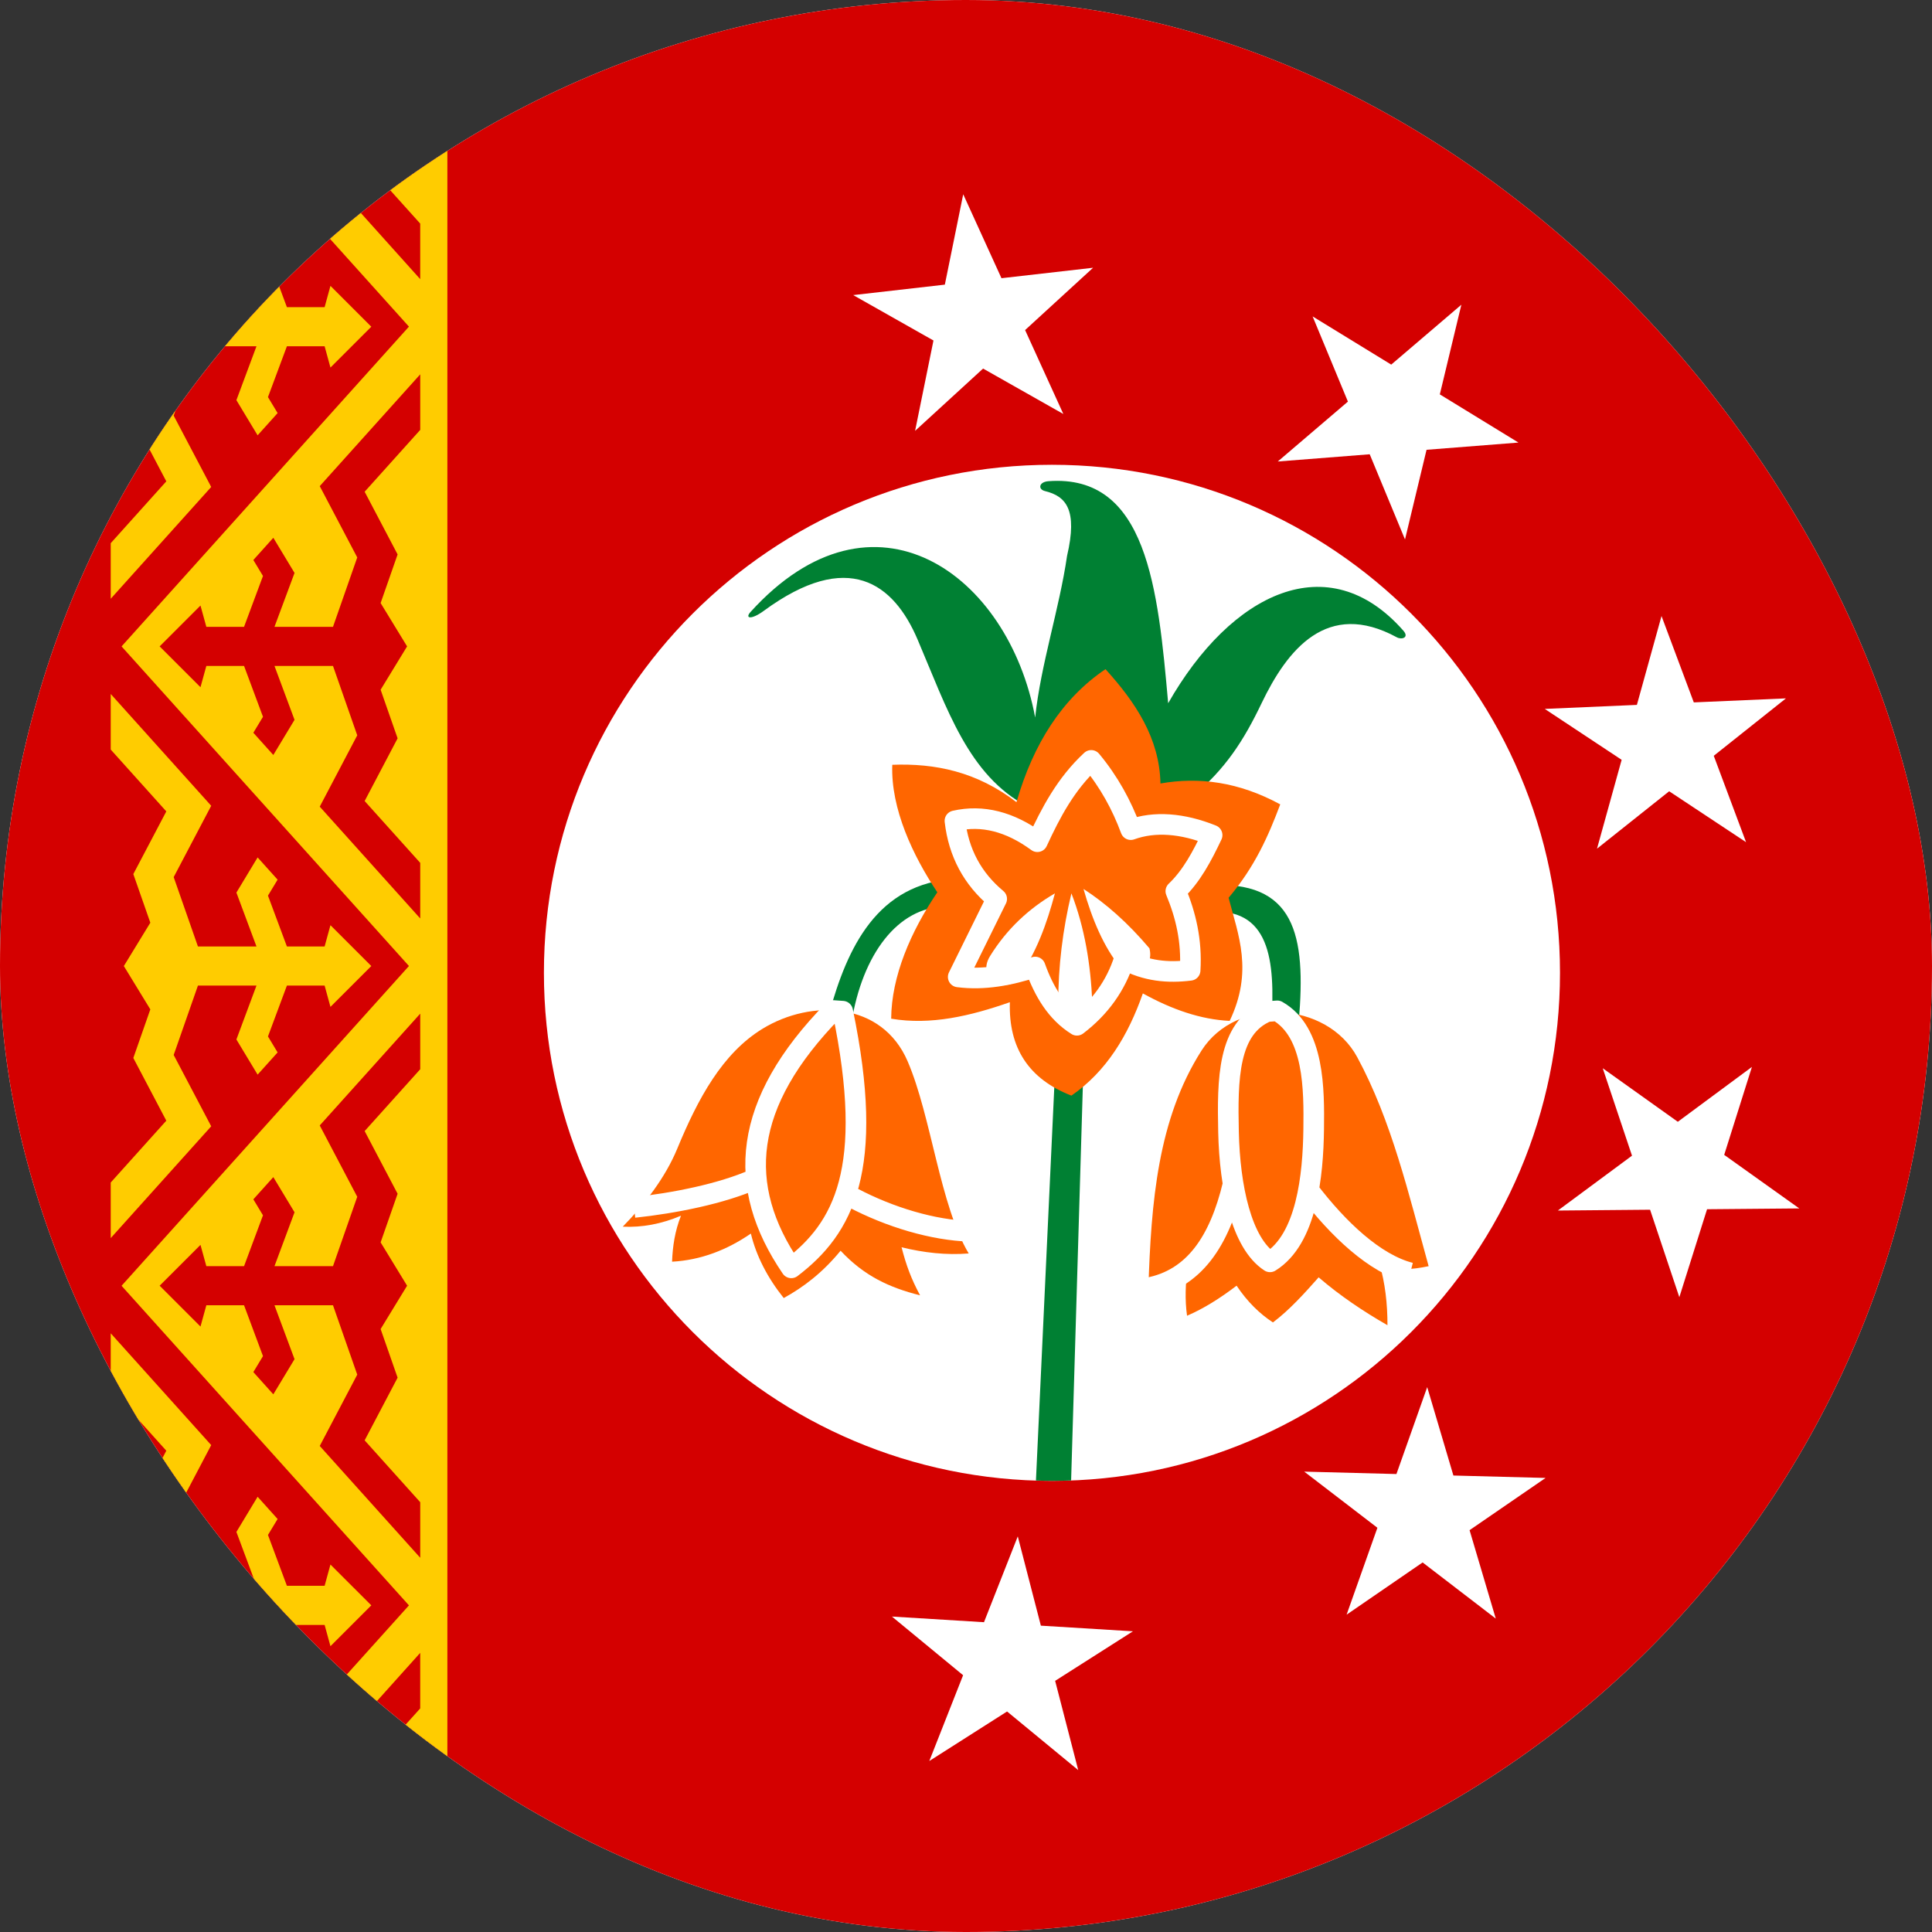
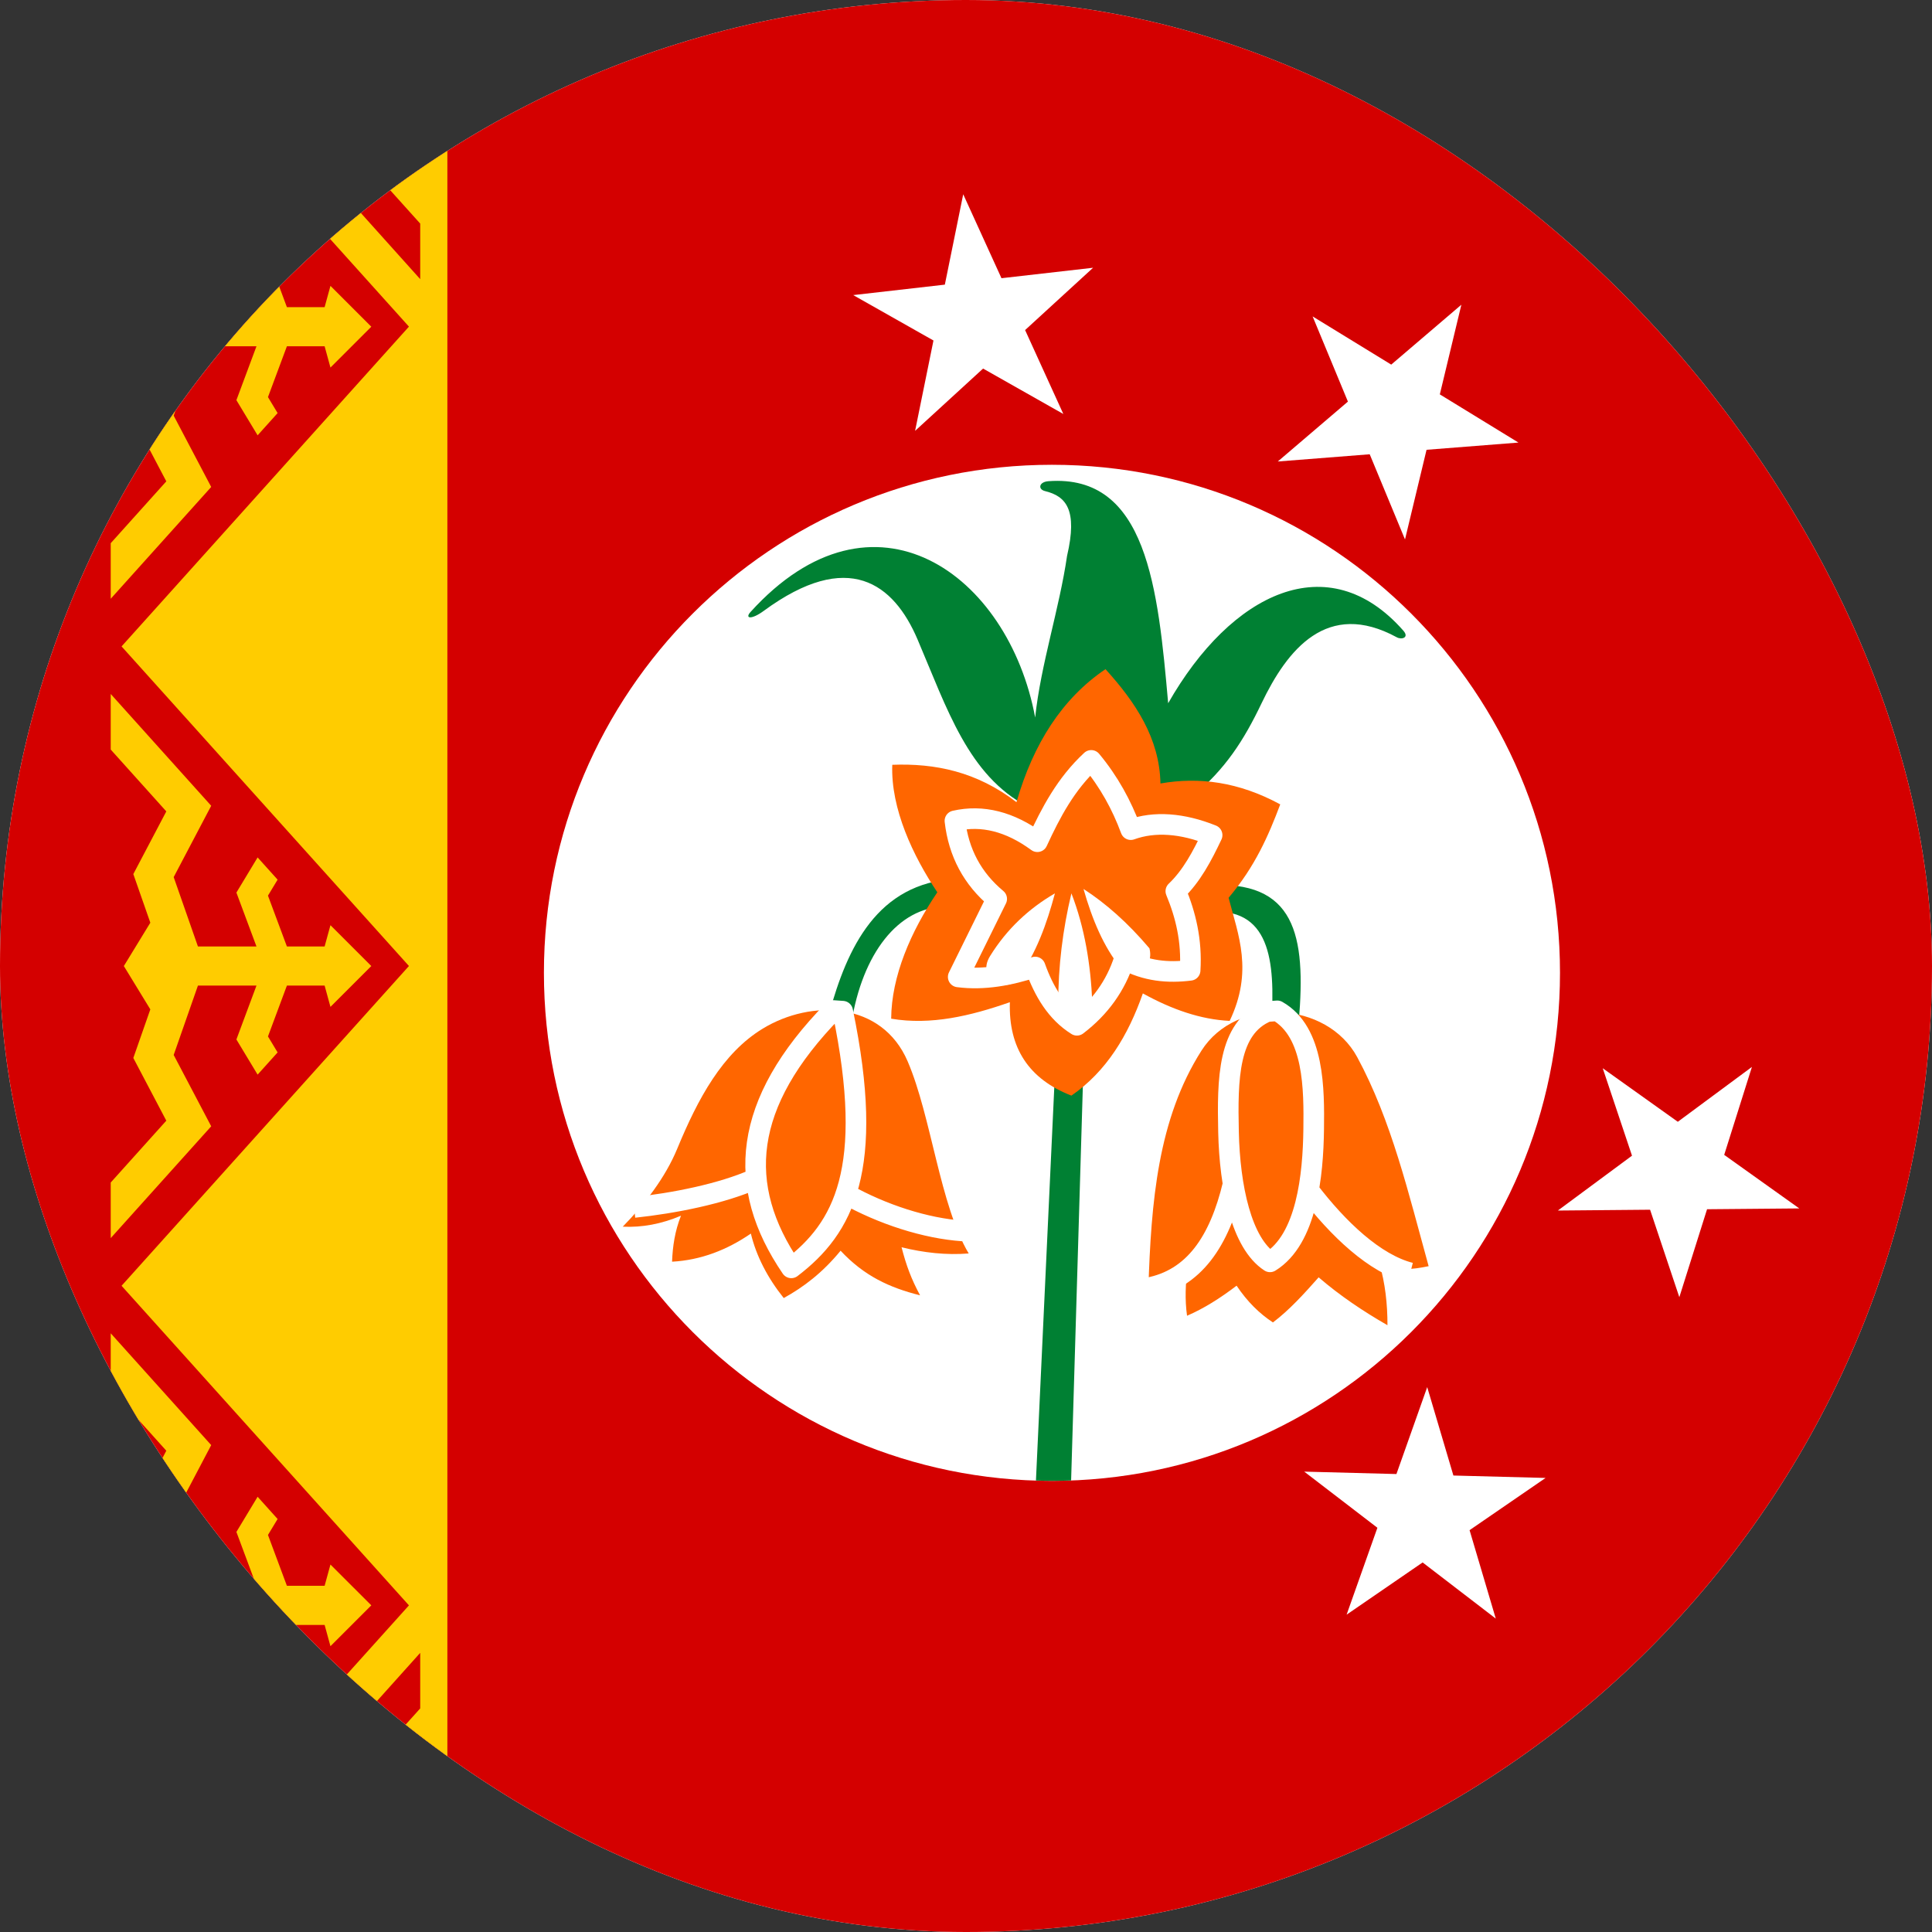
<svg xmlns="http://www.w3.org/2000/svg" width="100" height="100" viewBox="0 0 100 100" fill="none">
  <rect x="0" y="0" width="100" height="100" fill="#333333" stroke="none" />
  <g clip-path="url(#clip0_138_53)">
    <rect width="100" height="100" rx="50" fill="white" />
    <g clip-path="url(#clip1_138_53)">
      <path fill-rule="evenodd" clip-rule="evenodd" d="M48.333 45.238V54.762H54.047V52.857H50.238V45.238H48.333Z" fill="#9000CC" />
-       <path fill-rule="evenodd" clip-rule="evenodd" d="M55.952 45.238V54.762H61.667V52.857H57.857V50.952H61.667V49.048H57.857V47.143H61.667V45.238H55.952Z" fill="#9000CC" />
      <path fill-rule="evenodd" clip-rule="evenodd" d="M68.333 47.143V49.047H70.238C70.764 49.047 71.19 49.474 71.19 50C71.19 50.526 70.764 50.952 70.238 50.952H68.333V52.857H70.238C71.816 52.857 73.095 51.578 73.095 50C73.095 48.422 71.816 47.143 70.238 47.143H68.333ZM70.238 43.333C66.556 43.333 63.571 46.318 63.571 50C63.571 53.682 66.556 56.667 70.238 56.667C73.92 56.667 76.905 53.682 76.905 50C76.905 46.318 73.92 43.333 70.238 43.333ZM70.238 45.238C72.868 45.238 75 47.37 75 50C75 52.63 72.868 54.762 70.238 54.762C67.608 54.762 65.476 52.63 65.476 50C65.476 47.37 67.608 45.238 70.238 45.238Z" fill="#9000CC" />
-       <path fill-rule="evenodd" clip-rule="evenodd" d="M78.809 45.238V54.762H80.714V48.783L84.524 54.762H86.428V45.238H84.524V51.217L80.714 45.238H78.809Z" fill="#FF0000" />
+       <path fill-rule="evenodd" clip-rule="evenodd" d="M78.809 45.238V54.762H80.714L84.524 54.762H86.428V45.238H84.524V51.217L80.714 45.238H78.809Z" fill="#FF0000" />
      <path d="M90.238 45.238H88.333V54.762H90.238V45.238Z" fill="#9000CC" />
      <path fill-rule="evenodd" clip-rule="evenodd" d="M92.143 45.238V54.762H96.905C98.483 54.762 99.762 53.483 99.762 51.905V48.095C99.762 46.517 98.483 45.238 96.905 45.238H92.143ZM94.048 47.143H96.905C97.431 47.143 97.857 47.569 97.857 48.095V51.905C97.857 52.431 97.431 52.857 96.905 52.857H94.048V47.143Z" fill="#9000CC" />
      <path d="M195 0H-5V100H195V0Z" fill="#D40000" />
      <path d="M54.449 76.649C68.972 76.649 80.745 64.876 80.745 50.353C80.745 35.83 68.972 24.057 54.449 24.057C39.926 24.057 28.153 35.83 28.153 50.353C28.153 64.876 39.926 76.649 54.449 76.649Z" fill="white" />
      <path fill-rule="evenodd" clip-rule="evenodd" d="M38.846 31.677C45.215 24.644 52.199 29.707 53.58 37.138C53.866 34.408 54.833 31.506 55.23 28.776C55.79 26.377 55.176 25.684 54.092 25.419C53.709 25.326 53.773 24.944 54.263 24.907C59.371 24.524 59.939 30.464 60.464 36.399C63.724 30.678 68.759 28.23 72.638 32.644C72.952 33.001 72.557 33.127 72.297 32.986C68.691 31.023 66.629 33.624 65.299 36.399C64.373 38.334 63.435 39.795 61.715 41.234L53.182 41.746C50.119 40.132 49.031 36.707 47.493 33.099C46.258 30.203 43.908 28.404 39.529 31.62C38.886 32.092 38.538 32.017 38.846 31.677ZM42.753 53.083C43.618 49.69 44.976 46.172 48.728 45.565L48.933 46.922C46.466 46.954 44.637 49.392 44.069 52.94L42.753 53.083ZM63.285 45.804C67.374 45.887 67.626 49.061 67.145 53.71L65.766 53.572C66.015 50.298 65.966 47.248 63.044 47.185L63.285 45.804ZM53.62 76.635L54.602 55.586H56.067L55.441 76.629C55.112 76.641 54.782 76.647 54.45 76.647C54.172 76.647 53.896 76.641 53.62 76.632V76.635Z" fill="#008033" />
      <path fill-rule="evenodd" clip-rule="evenodd" d="M6.292 0.365L21.167 16.906L6.292 33.458L21.167 50L6.292 66.552L21.167 83.094L6.292 99.635H8.261L10.375 97.521L10.677 98.625H12.636L13.615 95.99L13.115 95.167L14.146 94.01L15.25 95.833L14.208 98.625H17.24L18.49 95.031L16.552 91.344L21.75 85.552V88.427L18.875 91.625L20.583 94.875L19.698 97.396L21.073 99.635H23.156V0.365H21.073L19.698 2.604L20.583 5.125L18.875 8.375L21.75 11.573V14.448L16.552 8.656L18.49 4.969L17.24 1.375H14.208L15.25 4.167L14.146 5.989L13.115 4.833L13.615 4.01L12.636 1.375H10.677L10.375 2.479L8.261 0.365H6.292Z" fill="#FFCC00" />
-       <path fill-rule="evenodd" clip-rule="evenodd" d="M21.071 66.548L19.701 64.305L20.58 61.789L18.874 58.544L21.751 55.343V52.466L16.55 58.253L18.491 61.945L17.236 65.536H14.207L15.245 62.747L14.147 60.927L13.113 62.077L13.612 62.904L12.632 65.536H10.68L10.377 64.434L8.263 66.548L10.377 68.662L10.68 67.561H12.632L13.612 70.192L13.113 71.019L14.147 72.17L15.245 70.35L14.207 67.561H17.236L18.491 71.151L16.55 74.843L21.751 80.63V77.754L18.874 74.552L20.58 71.308L19.701 68.791L21.071 66.548ZM21.071 33.457L19.701 31.214L20.58 28.697L18.874 25.452L21.751 22.251V19.375L16.55 25.162L18.491 28.853L17.236 32.444H14.207L15.245 29.655L14.147 27.835L13.113 28.986L13.612 29.812L12.632 32.444H10.68L10.377 31.343L8.263 33.457L10.377 35.57L10.68 34.469H12.632L13.612 37.101L13.113 37.927L14.147 39.078L15.245 37.258L14.207 34.469H17.236L18.491 38.06L16.55 41.752L21.751 47.539V44.662L18.874 41.461L20.58 38.216L19.701 35.7L21.071 33.457Z" fill="#D40000" />
      <path fill-rule="evenodd" clip-rule="evenodd" d="M6.41 83.093L7.781 80.85L6.901 78.334L8.608 75.089L5.731 71.888V69.011L10.932 74.798L8.99 78.49L10.245 82.081H13.275L12.236 79.292L13.334 77.472L14.369 78.623L13.87 79.449L14.85 82.081H16.802L17.104 80.98L19.219 83.093L17.104 85.207L16.802 84.106H14.85L13.87 86.738L14.369 87.564L13.334 88.715L12.236 86.895L13.275 84.106H10.245L8.99 87.697L10.932 91.388L5.731 97.175V94.299L8.608 91.098L6.901 87.853L7.781 85.336L6.41 83.093ZM6.41 50.002L7.781 47.759L6.901 45.242L8.608 41.998L5.731 38.797V35.92L10.932 41.707L8.99 45.399L10.245 48.989H13.275L12.236 46.2L13.334 44.38L14.369 45.531L13.87 46.358L14.85 48.989H16.802L17.104 47.888L19.219 50.002L17.104 52.116L16.802 51.014H14.85L13.87 53.646L14.369 54.473L13.334 55.623L12.236 53.803L13.275 51.014H10.245L8.99 54.605L10.932 58.297L5.731 64.084V61.207L8.608 58.006L6.901 54.761L7.781 52.245L6.41 50.002ZM6.41 16.91L7.781 14.667L6.901 12.151L8.608 8.906L5.731 5.705V2.828L10.932 8.615L8.99 12.307L10.245 15.898H13.275L12.236 13.109L13.334 11.289L14.369 12.439L13.87 13.266L14.85 15.898H16.802L17.104 14.796L19.219 16.91L17.104 19.024L16.802 17.923H14.85L13.87 20.554L14.369 21.381L13.334 22.532L12.236 20.712L13.275 17.923H10.245L8.99 21.514L10.932 25.205L5.731 30.992V28.116L8.608 24.914L6.901 21.67L7.781 19.153L6.41 16.91Z" fill="#FFCC00" />
      <path fill-rule="evenodd" clip-rule="evenodd" d="M52.612 41.52C50.555 39.936 48.393 39.501 46.184 39.586C46.1 41.861 47.261 44.308 48.516 46.185C47.136 48.219 46.141 50.541 46.127 52.727C48.175 53.074 50.223 52.59 52.271 51.874C52.195 54.244 53.257 55.856 55.456 56.709C57.278 55.45 58.394 53.587 59.154 51.419C60.652 52.248 62.15 52.77 63.648 52.841C64.875 50.264 64.098 48.416 63.592 46.469C64.959 44.858 65.659 43.246 66.265 41.634C64.118 40.468 62.06 40.202 60.065 40.553C60.018 38.22 58.785 36.362 57.22 34.636C54.98 36.149 53.486 38.491 52.612 41.52Z" fill="#FF6600" />
      <path fill-rule="evenodd" clip-rule="evenodd" d="M54.603 46.24C53.258 47.02 52.115 48.083 51.247 49.483C50.495 50.695 52.133 51.412 52.669 50.678C53.642 49.342 54.186 47.795 54.603 46.24ZM55.456 46.24C55.001 48.137 54.774 50.033 54.774 51.929C54.821 53.042 56.48 53.124 56.537 51.872C56.452 49.933 56.148 48.027 55.456 46.24ZM56.082 46.013C57.22 46.747 58.358 47.743 59.495 49.085C59.752 50.129 58.734 50.645 58.016 50.109C57.116 48.999 56.528 47.577 56.082 46.013Z" fill="white" />
      <path fill-rule="evenodd" clip-rule="evenodd" d="M32.233 63.493C33.367 62.332 34.433 60.96 35.055 59.454C36.127 56.858 37.392 54.511 39.482 53.24C42 51.708 45.656 51.839 46.983 54.942C48.21 57.806 48.649 62.381 50.14 64.879C48.982 64.973 47.823 64.842 46.665 64.559C46.907 65.5 47.167 66.199 47.623 67.046C46.026 66.644 44.726 66.04 43.509 64.737C42.575 65.875 41.594 66.62 40.566 67.187C39.715 66.122 39.147 65.009 38.864 63.849C37.649 64.687 36.284 65.225 34.786 65.305C34.816 64.511 34.933 63.718 35.247 62.925C34.242 63.352 33.237 63.541 32.233 63.493Z" fill="#FF6600" />
      <path fill-rule="evenodd" clip-rule="evenodd" d="M71.397 65.387C72.246 65.814 73.097 65.713 73.946 65.537C72.915 61.811 72.027 58.001 70.248 54.715C68.679 51.815 63.995 51.541 62.189 54.379C59.927 57.932 59.582 62.212 59.439 66.717C60.27 66.435 61.019 66.184 61.471 65.597C61.361 66.432 61.324 67.267 61.441 68.103C62.297 67.736 63.151 67.198 64.006 66.547C64.557 67.369 65.183 67.987 65.887 68.449C66.724 67.819 67.491 66.976 68.253 66.115C69.357 67.067 70.558 67.871 71.815 68.593C71.817 67.488 71.696 66.414 71.396 65.387H71.397Z" fill="#FF6600" />
      <path d="M43.758 61.787C45.672 62.865 47.92 63.583 49.836 63.714M32.822 62.498C34.867 62.28 37.358 61.794 39.114 61.006M67.722 61.595C69.261 63.613 71.16 65.415 72.995 65.883M63.823 61.295C63.119 64.245 61.805 66.219 59.4 66.665M53.694 43.567C52.271 42.525 50.849 42.164 49.427 42.487C49.616 44.136 50.337 45.483 51.589 46.526L49.597 50.565C50.925 50.736 52.252 50.489 53.58 50.053C54.035 51.323 54.679 52.404 55.742 53.068C56.936 52.158 57.752 51.02 58.188 49.655C59.325 50.271 60.463 50.366 61.601 50.224C61.696 48.688 61.373 47.36 60.861 46.127C61.678 45.351 62.227 44.307 62.739 43.226C61.202 42.609 59.761 42.496 58.529 42.942C58.06 41.676 57.406 40.472 56.481 39.358C55.171 40.571 54.394 42.05 53.694 43.567ZM43.12 52.304C38.414 57.118 38.066 61.385 40.957 65.624C43.656 63.57 45.315 60.519 43.617 52.339L43.12 52.304ZM65.585 52.359C63.549 53.21 63.528 55.866 63.588 58.598C63.65 61.416 64.254 64.351 65.735 65.313C67.638 64.139 67.967 60.824 67.996 58.448C68.02 56.418 68.039 53.412 66.11 52.321L65.585 52.359Z" stroke="white" stroke-width="1.067" stroke-linejoin="round" />
-       <path d="M52.68 79.523L53.875 84.144L58.64 84.436L54.614 87L55.809 91.621L52.126 88.586L48.1 91.15L49.85 86.709L46.167 83.673L50.931 83.965L52.68 79.523Z" fill="white" />
      <path d="M49.856 10.056L51.836 14.4L56.578 13.859L53.059 17.084L55.038 21.428L50.884 19.077L47.365 22.301L48.316 17.624L44.162 15.274L48.905 14.733L49.856 10.056Z" fill="white" />
      <path d="M75.64 15.772L74.525 20.413L78.595 22.907L73.838 23.281L72.723 27.922L70.896 23.513L66.138 23.887L69.768 20.787L67.941 16.378L72.01 18.872L75.64 15.772Z" fill="white" />
-       <path d="M92.44 36.148L88.704 39.12L90.376 43.591L86.396 40.956L82.661 43.927L83.936 39.328L79.956 36.693L84.725 36.485L86 31.886L87.671 36.356L92.44 36.148Z" fill="white" />
      <path d="M93.13 62.548L88.357 62.59L86.922 67.142L85.408 62.615L80.635 62.657L84.472 59.818L82.957 55.292L86.843 58.063L90.679 55.224L89.244 59.776L93.13 62.548Z" fill="white" />
      <path d="M77.421 83.778L73.635 80.872L69.7 83.575L71.294 79.077L67.507 76.171L72.279 76.296L73.872 71.797L75.228 76.373L79.999 76.498L76.065 79.201L77.421 83.778Z" fill="white" />
    </g>
  </g>
  <defs>
    <clipPath id="clip0_138_53">
      <rect width="100" height="100" rx="50" fill="white" />
    </clipPath>
    <clipPath id="clip1_138_53">
      <rect width="200" height="100" fill="white" transform="translate(-5)" />
    </clipPath>
  </defs>
</svg>